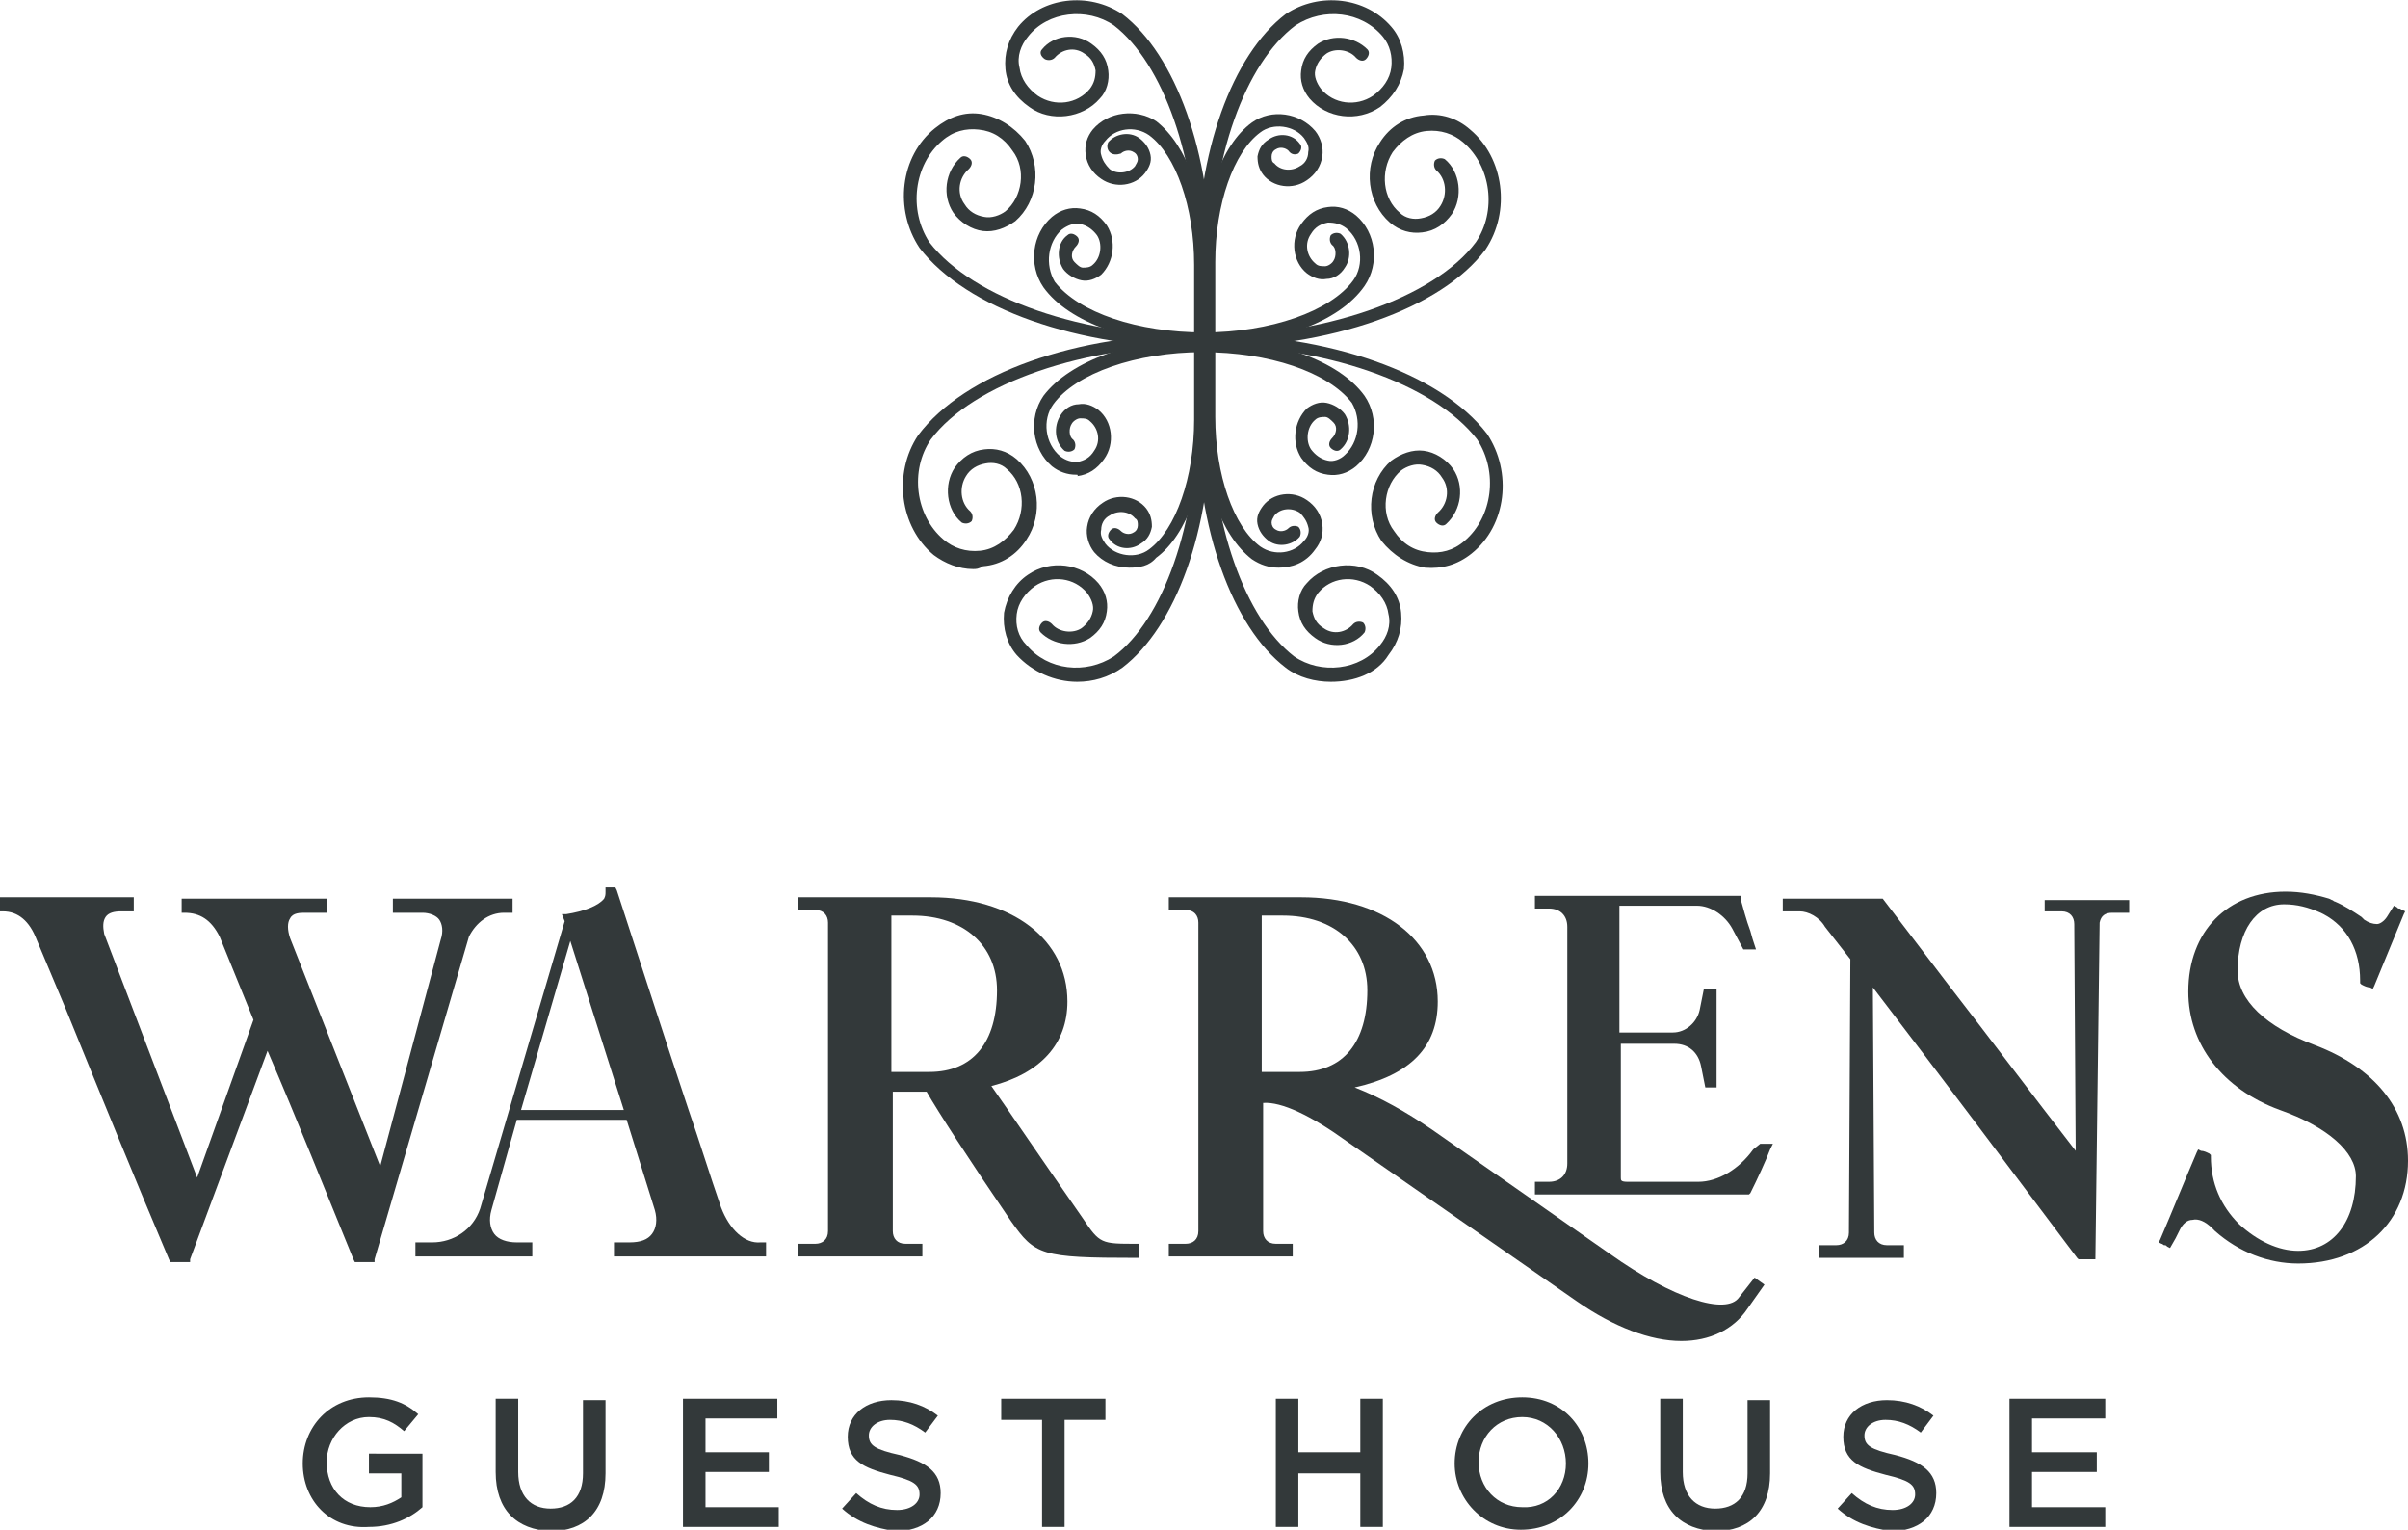
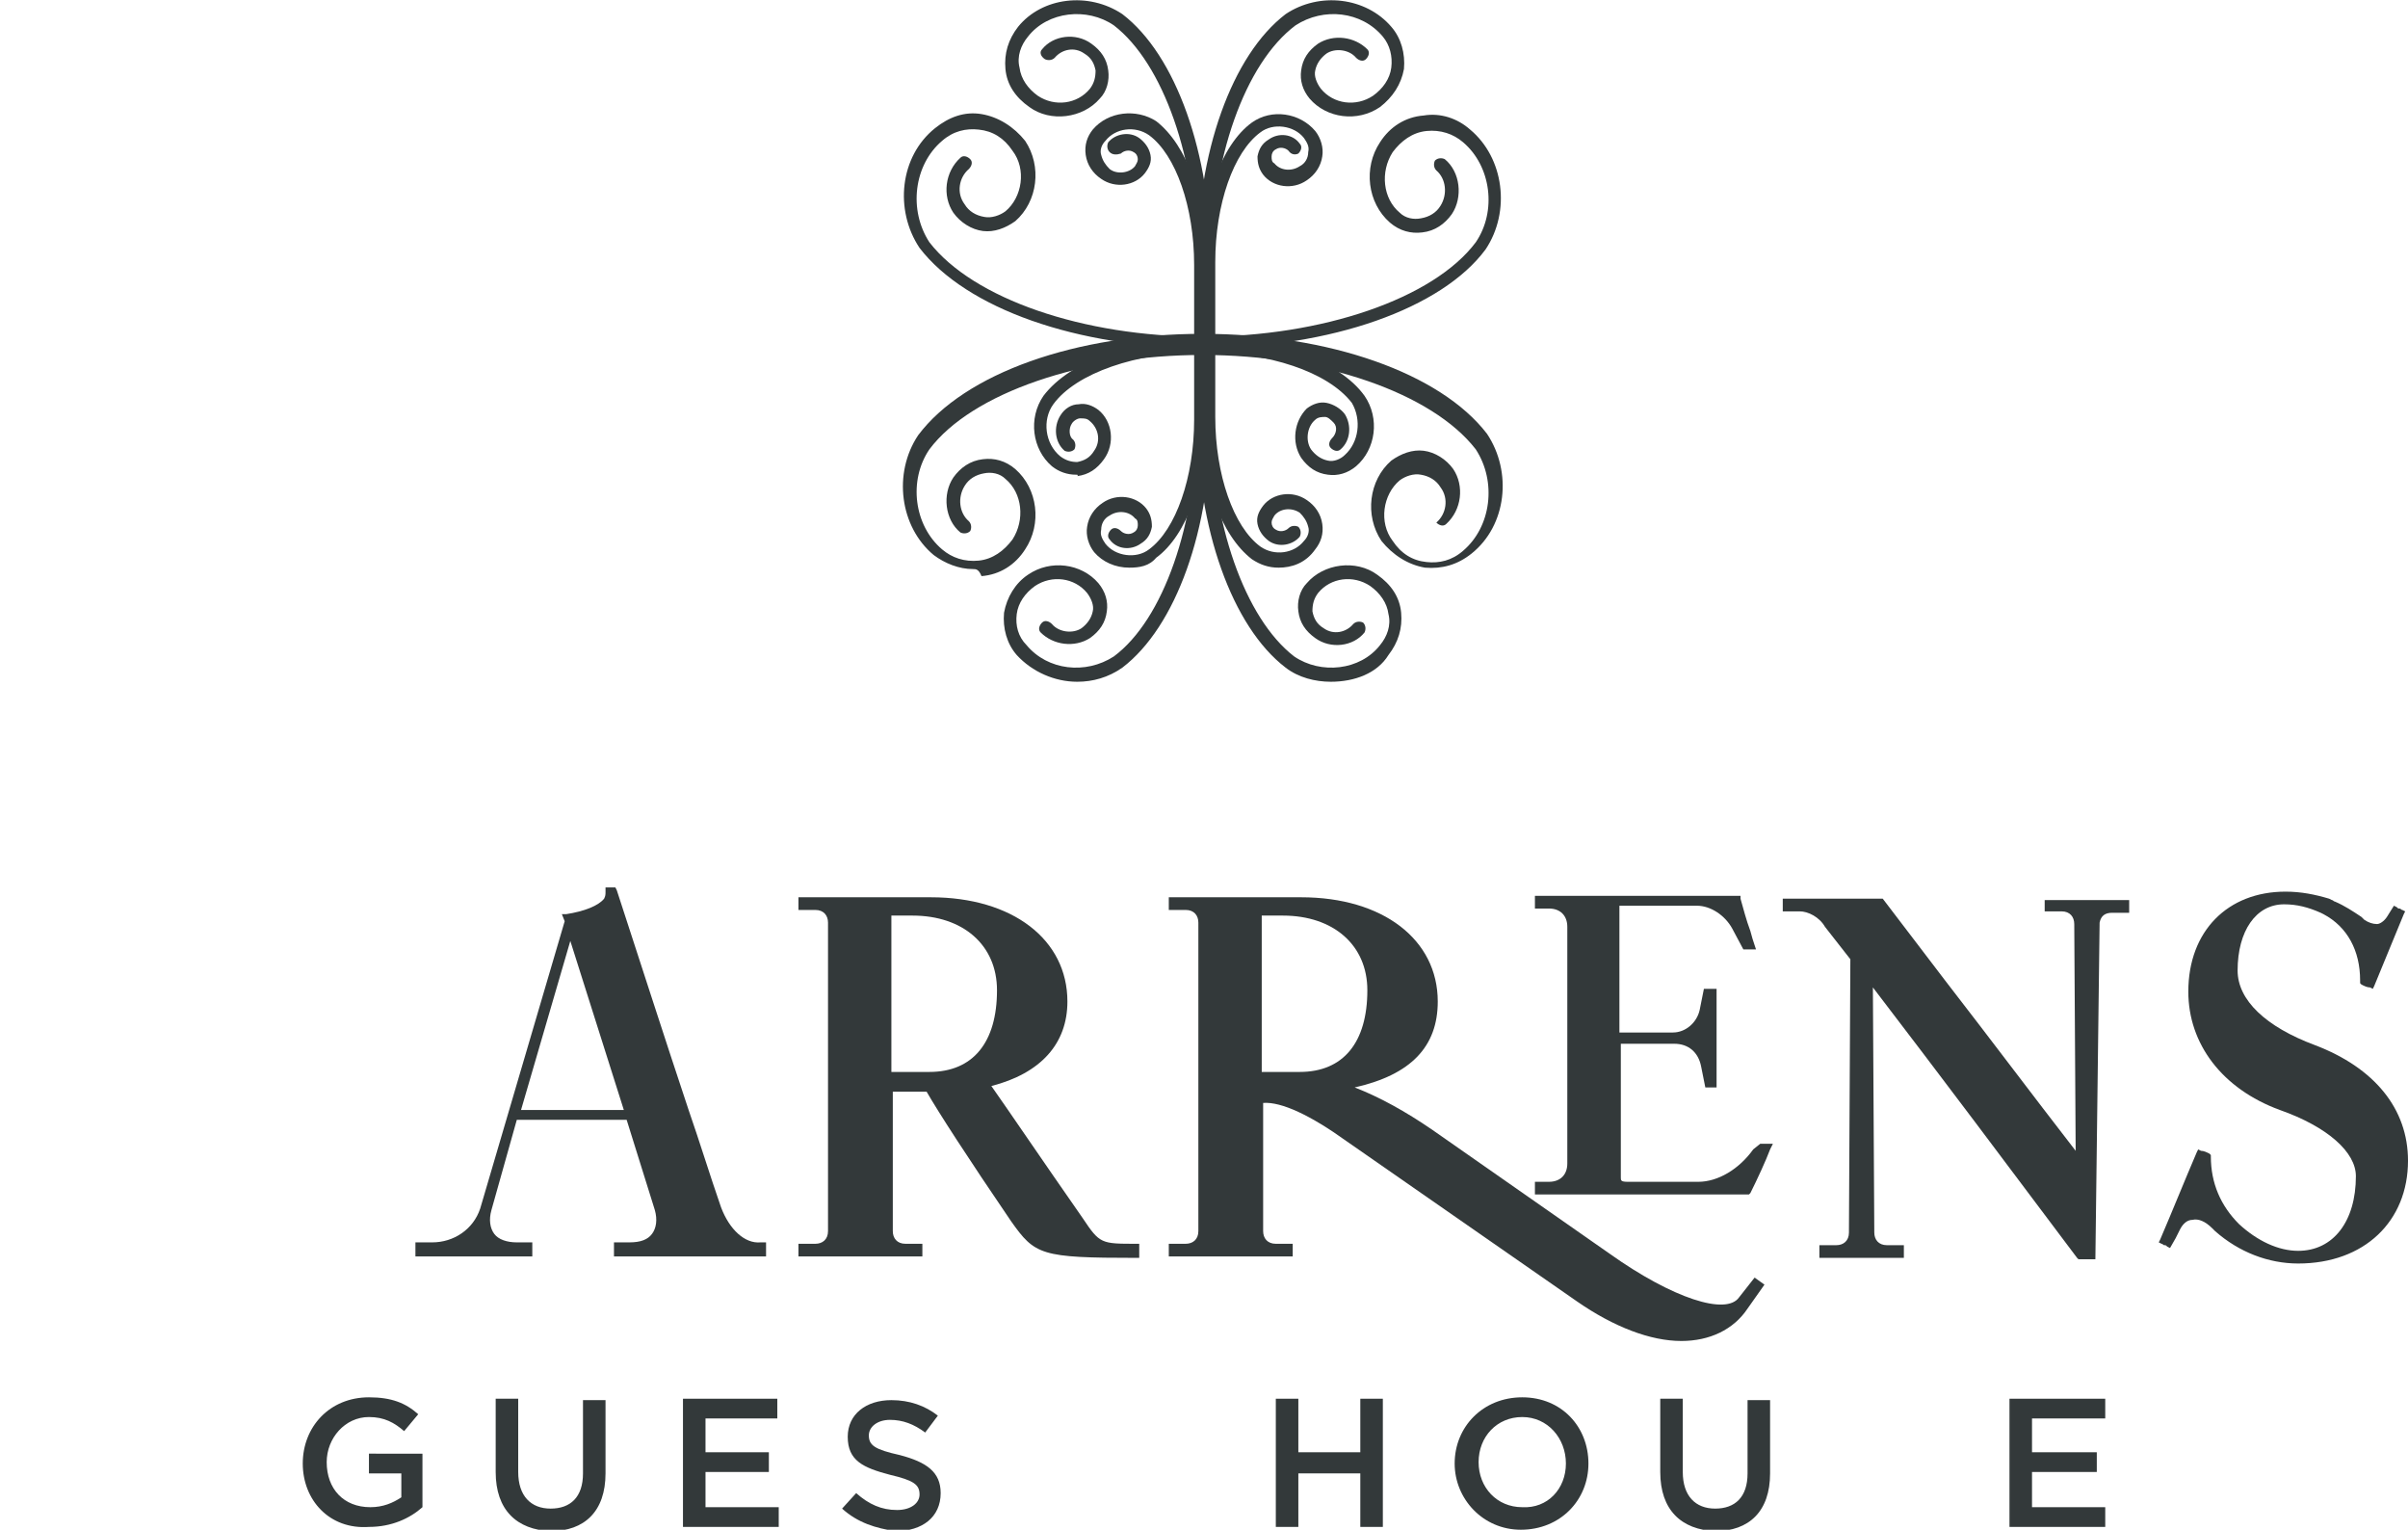
<svg xmlns="http://www.w3.org/2000/svg" xml:space="preserve" style="enable-background:new 0 0 171 108.6;" viewBox="0 0 171 108.6" y="0px" x="0px" id="Layer_1" version="1.1">
  <style type="text/css">
	.st0{fill:#33393A;}
</style>
  <g>
-     <path d="M35.8,64.8h0.6v-1h-8.5v1H30c0.5,0,1,0.2,1.2,0.5s0.3,0.8,0.1,1.4L27,82.8l-6.4-16.2c-0.2-0.6-0.2-1.1,0-1.4   c0.2-0.4,0.7-0.4,1.1-0.4h1.5v-1H12.9v1h0.2c1.1,0,1.9,0.5,2.5,1.7l2.4,5.9l-4,11.2L7.4,66.3c-0.1-0.5-0.1-0.9,0.1-1.2   s0.6-0.4,1.1-0.4h0.9v-1H0v1h0.2c1.1,0,1.9,0.7,2.4,2l2.1,5c2.4,5.9,4.8,11.8,7.3,17.7l0.1,0.2h1.4v-0.2L19,74.6   c2.1,4.9,4.1,9.9,6.1,14.8l0.1,0.2h1.4v-0.2l6.7-22.9C33.8,65.5,34.7,64.8,35.8,64.8" class="st0" />
    <path d="M51.2,85.7c-0.8-2.3-1.5-4.6-2.3-6.9c-1.7-5.1-3.4-10.4-5.1-15.6L43.7,63H43v0.3c0,0.2,0,0.3-0.1,0.5   c-0.4,0.5-1.4,0.9-2.7,1.1h-0.3l0.2,0.5l-6,20.4c-0.5,1.5-1.9,2.4-3.4,2.4h-1.2v1h8.3v-1h-1.1c-0.7,0-1.3-0.2-1.6-0.6   s-0.4-1-0.2-1.7l1.8-6.4h7.8l2,6.4c0.2,0.7,0.1,1.3-0.2,1.7c-0.3,0.4-0.8,0.6-1.6,0.6h-1.1v1h10.8v-1H54   C52.9,88.3,51.8,87.3,51.2,85.7 M37,78.8l3.5-12l3.8,12H37z" class="st0" />
    <path d="M76.9,86.5L76.9,86.5c-3-4.3-5.3-7.7-6.5-9.4c3.5-0.9,5.4-3,5.4-6c0-4.4-3.9-7.4-9.7-7.4h-9.4v0.9h1.2   c0.6,0,0.9,0.4,0.9,0.9v21.9c0,0.6-0.4,0.9-0.9,0.9h-1.2v0.9h8.8v-0.9h-1.2c-0.6,0-0.9-0.4-0.9-0.9v-9.9h2.4c0.8,1.4,3,4.8,6,9.2   c1.7,2.4,2.1,2.6,8.9,2.6h0.2v-1h-0.2C78.2,88.3,78.1,88.3,76.9,86.5 M63.3,65h1.5c3.6,0,6,2.1,6,5.3c0,3.7-1.7,5.8-4.8,5.8h-2.7   V65z" class="st0" />
    <path d="M124.5,81.6c-1,1.4-2.5,2.3-3.9,2.3h-5c-0.5,0-0.5-0.1-0.5-0.3v-9.5h3.8c1,0,1.7,0.6,1.9,1.6l0.3,1.5h0.8v-7   H121l-0.3,1.5c-0.2,0.9-1,1.6-1.9,1.6H115v-9h5.5c1,0,2,0.7,2.5,1.6l0.8,1.5h0.9l-0.1-0.3c-0.1-0.3-0.2-0.6-0.3-1   c-0.3-0.8-0.5-1.6-0.7-2.3v-0.2H109v0.9h1c0.8,0,1.3,0.5,1.3,1.3v16.8c0,0.8-0.5,1.3-1.3,1.3h-1v0.9h15h0.2l0.1-0.1   c0.5-1,1.1-2.3,1.4-3.1l0.2-0.4H125L124.5,81.6z" class="st0" />
    <path d="M123.5,92.1c-0.9,1.3-4.7,0.1-9.2-3.1l-12.6-8.8c-1.9-1.3-3.7-2.3-5.5-3c4-0.9,5.9-2.9,5.9-6.1   c0-4.4-3.9-7.4-9.7-7.4H83v0.9h1.2c0.6,0,0.9,0.4,0.9,0.9v21.9c0,0.6-0.4,0.9-0.9,0.9H83v0.9h8.8v-0.9h-1.2c-0.6,0-0.9-0.4-0.9-0.9   v-9.1c1.3-0.1,3.4,0.9,5.9,2.7L112,92.4c2.6,1.8,5.2,2.8,7.4,2.8c2,0,3.7-0.8,4.7-2.3l1.2-1.7l-0.7-0.5L123.5,92.1z M89.6,65h1.5   c3.6,0,6,2.1,6,5.3c0,3.7-1.7,5.8-4.8,5.8h-2.7V65z" class="st0" />
    <path d="M145.2,64.7h1.2c0.6,0,0.9,0.4,0.9,0.9l0.1,16.1c-3.1-4-6.1-8-9.2-12l-4.5-5.9h-7.1v0.9h1.2   c0.6,0,1.4,0.4,1.8,1.1l1.8,2.3l-0.1,19.2v0.2c0,0.6-0.4,0.9-0.9,0.9h-1.2v0.9h6v-0.9H134c-0.6,0-0.9-0.4-0.9-0.9L133,70.1   c4.9,6.4,9.7,12.8,14.5,19.2l0.1,0.1h1.2l0.3-23.9c0.1-0.5,0.4-0.7,0.9-0.7h1.2v-0.9h-6V64.7z" class="st0" />
    <path d="M164.4,74.2c-3.5-1.3-5.5-3.2-5.5-5.3c0-2.8,1.3-4.7,3.3-4.7c0.9,0,1.7,0.2,2.6,0.6l0.2,0.1   c1.7,0.9,2.6,2.6,2.6,4.7v0.2l0.1,0.1c0.2,0.1,0.4,0.2,0.6,0.2l0.2,0.1l0.1-0.2c0.7-1.7,1.4-3.4,2.1-5.1l0.1-0.2l-0.2-0.1   c-0.1,0-0.1-0.1-0.2-0.1c-0.1,0-0.1,0-0.2-0.1l-0.2-0.1l-0.5,0.8c-0.2,0.3-0.5,0.5-0.7,0.5c-0.3,0-0.6-0.1-0.9-0.3l-0.2-0.2l0,0   c-0.6-0.4-1.2-0.8-1.9-1.1c-0.1,0-0.1-0.1-0.2-0.1l-0.2-0.1l0,0c-1-0.3-2-0.5-3.1-0.5c-4.1,0-6.9,2.8-6.9,7.1   c0,3.7,2.4,6.9,6.5,8.4c3.4,1.2,5.4,3,5.4,4.7c0,3.2-1.6,5.3-4.1,5.3c-1.4,0-2.9-0.7-4.2-1.9c-1.3-1.3-2-2.9-2-4.8V82l-0.1-0.1   c-0.2-0.1-0.4-0.2-0.6-0.2l-0.2-0.1l-0.1,0.2c-0.9,2.1-1.7,4.1-2.6,6.2l-0.1,0.2l0.2,0.1c0.1,0,0.1,0.1,0.2,0.1   c0.1,0,0.1,0,0.2,0.1l0.2,0.1l0.4-0.7c0.1-0.2,0.2-0.4,0.3-0.6c0.2-0.4,0.5-0.7,0.9-0.7c0.4-0.1,0.9,0.1,1.4,0.6l0.2,0.2l0,0   c1.7,1.5,3.8,2.3,5.9,2.3c4.7,0,7.8-3,7.8-7.3C171,78.7,168.6,75.8,164.4,74.2" class="st0" />
    <path d="M21.5,103.9L21.5,103.9c0-2.6,1.9-4.7,4.7-4.7c1.6,0,2.6,0.4,3.5,1.2l-1,1.2c-0.7-0.6-1.4-1-2.5-1   c-1.7,0-3,1.5-3,3.2l0,0c0,1.9,1.2,3.2,3.1,3.2c0.9,0,1.6-0.3,2.2-0.7v-1.7h-2.3v-1.4H30v3.8c-0.9,0.8-2.2,1.4-3.8,1.4   C23.4,108.6,21.5,106.5,21.5,103.9" class="st0" />
    <path d="M35.2,104.5v-5.2h1.6v5.2c0,1.7,0.9,2.6,2.3,2.6c1.4,0,2.3-0.8,2.3-2.5v-5.2H43v5.2c0,2.7-1.5,4.1-3.9,4.1   C36.7,108.6,35.2,107.2,35.2,104.5" class="st0" />
    <polygon points="48.5,99.3 55.2,99.3 55.2,100.7 50.1,100.7 50.1,103.1 54.6,103.1 54.6,104.5 50.1,104.5 50.1,107    55.3,107 55.3,108.4 48.5,108.4" class="st0" />
    <path d="M59.8,107.1l1-1.1c0.9,0.8,1.8,1.2,2.9,1.2c1,0,1.6-0.5,1.6-1.1l0,0c0-0.7-0.4-1-2.1-1.4c-1.9-0.5-3-1-3-2.7   l0,0c0-1.6,1.3-2.6,3.1-2.6c1.3,0,2.4,0.4,3.3,1.1l-0.9,1.2c-0.8-0.6-1.6-0.9-2.5-0.9s-1.5,0.5-1.5,1.1l0,0c0,0.7,0.4,1,2.2,1.4   c1.9,0.5,2.9,1.2,2.9,2.7l0,0c0,1.7-1.3,2.7-3.2,2.7C62.2,108.5,60.9,108.1,59.8,107.1" class="st0" />
-     <polygon points="74,100.8 71.1,100.8 71.1,99.3 78.5,99.3 78.5,100.8 75.6,100.8 75.6,108.4 74,108.4" class="st0" />
    <polygon points="90.6,99.3 92.2,99.3 92.2,103.1 96.6,103.1 96.6,99.3 98.2,99.3 98.2,108.4 96.6,108.4 96.6,104.6    92.2,104.6 92.2,108.4 90.6,108.4" class="st0" />
    <path d="M103.3,103.9L103.3,103.9c0-2.6,2-4.7,4.8-4.7s4.7,2.1,4.7,4.7l0,0c0,2.6-2,4.7-4.8,4.7   C105.3,108.6,103.3,106.4,103.3,103.9 M111.2,103.9L111.2,103.9c0-1.8-1.3-3.3-3.1-3.3c-1.8,0-3.1,1.4-3.1,3.2l0,0   c0,1.8,1.3,3.2,3.1,3.2C109.9,107.1,111.2,105.7,111.2,103.9" class="st0" />
    <path d="M117.9,104.5v-5.2h1.6v5.2c0,1.7,0.9,2.6,2.3,2.6s2.3-0.8,2.3-2.5v-5.2h1.6v5.2c0,2.7-1.5,4.1-3.9,4.1   C119.4,108.6,117.9,107.2,117.9,104.5" class="st0" />
-     <path d="M130.5,107.1l1-1.1c0.9,0.8,1.8,1.2,2.9,1.2c1,0,1.6-0.5,1.6-1.1l0,0c0-0.7-0.4-1-2.1-1.4c-1.9-0.5-3-1-3-2.7   l0,0c0-1.6,1.3-2.6,3.1-2.6c1.3,0,2.4,0.4,3.3,1.1l-0.9,1.2c-0.8-0.6-1.6-0.9-2.5-0.9s-1.5,0.5-1.5,1.1l0,0c0,0.7,0.4,1,2.2,1.4   c1.9,0.5,2.9,1.2,2.9,2.7l0,0c0,1.7-1.3,2.7-3.2,2.7C132.9,108.5,131.6,108.1,130.5,107.1" class="st0" />
    <polygon points="142.7,99.3 149.5,99.3 149.5,100.7 144.3,100.7 144.3,103.1 148.9,103.1 148.9,104.5 144.3,104.5    144.3,107 149.5,107 149.5,108.4 142.7,108.4" class="st0" />
    <path d="M94.5,48.4c-1.1,0-2.3-0.3-3.2-1c-3.8-2.9-6.3-9.9-6.3-17.7v-11c0-7.9,2.5-14.8,6.3-17.7   c2.4-1.6,5.7-1.2,7.5,0.9c0.7,0.8,1,1.9,0.9,3c-0.2,1.1-0.8,2-1.7,2.7c-1.6,1.1-3.8,0.8-5-0.6c-0.5-0.6-0.7-1.3-0.6-2   c0.1-0.8,0.5-1.4,1.2-1.9c1.1-0.7,2.6-0.5,3.5,0.4C97.3,3.7,97.2,4,97,4.2c-0.2,0.2-0.5,0.1-0.7-0.1c-0.5-0.6-1.5-0.7-2.1-0.3   c-0.4,0.3-0.7,0.7-0.8,1.2c-0.1,0.4,0.1,0.9,0.4,1.3c0.9,1.1,2.5,1.3,3.7,0.5c0.7-0.5,1.2-1.2,1.3-2c0.1-0.8-0.1-1.6-0.6-2.2   C96.7,0.8,94,0.5,92,1.8c-3.6,2.7-6,9.5-6,16.9v11c0,7.4,2.4,14.2,5.9,16.9c1.9,1.3,4.7,1,6.1-0.8c0.5-0.6,0.8-1.4,0.6-2.2   c-0.1-0.8-0.6-1.5-1.3-2c-1.2-0.8-2.8-0.6-3.7,0.5c-0.3,0.4-0.4,0.8-0.4,1.3c0.1,0.5,0.3,0.9,0.8,1.2c0.7,0.5,1.6,0.3,2.1-0.3   c0.2-0.2,0.5-0.2,0.7-0.1c0.2,0.2,0.2,0.5,0.1,0.7c-0.8,1-2.4,1.2-3.5,0.4c-0.7-0.5-1.1-1.1-1.2-1.9c-0.1-0.7,0.1-1.5,0.6-2   c1.2-1.4,3.5-1.7,5-0.6c1,0.7,1.6,1.6,1.7,2.7c0.1,1.1-0.2,2.1-0.9,3C97.8,47.8,96.2,48.4,94.5,48.4" class="st0" />
    <path d="M90.8,40.3c-0.7,0-1.3-0.2-1.9-0.6c-2.2-1.7-3.6-5.6-3.6-10v-11c0-4.4,1.4-8.4,3.6-10c1.4-1,3.4-0.7,4.5,0.6   c0.4,0.5,0.6,1.2,0.5,1.8c-0.1,0.7-0.5,1.3-1.1,1.7c-1,0.7-2.4,0.5-3.1-0.4c-0.3-0.4-0.4-0.8-0.4-1.3c0.1-0.5,0.3-0.9,0.8-1.2   c0.7-0.5,1.7-0.4,2.2,0.3c0.2,0.2,0.1,0.5-0.1,0.7C92,11,91.7,11,91.5,10.7c-0.2-0.2-0.6-0.3-0.9-0.1c-0.2,0.1-0.3,0.3-0.3,0.5   s0,0.4,0.2,0.5c0.4,0.5,1.2,0.6,1.8,0.2c0.4-0.2,0.6-0.6,0.6-1c0.1-0.4-0.1-0.7-0.3-1c-0.7-0.9-2.2-1.1-3.1-0.4   c-1.9,1.4-3.2,5.1-3.2,9.2v11c0,4.1,1.3,7.8,3.2,9.2c1,0.7,2.4,0.5,3.1-0.4c0.3-0.3,0.4-0.7,0.3-1c-0.1-0.4-0.3-0.7-0.6-1   c-0.6-0.4-1.4-0.3-1.8,0.2c-0.1,0.2-0.2,0.3-0.2,0.5s0.1,0.4,0.3,0.5c0.3,0.2,0.7,0.1,0.9-0.1c0.2-0.2,0.5-0.2,0.7-0.1   c0.2,0.2,0.2,0.5,0.1,0.7c-0.5,0.6-1.5,0.8-2.2,0.3c-0.4-0.3-0.7-0.7-0.8-1.2c-0.1-0.5,0.1-0.9,0.4-1.3c0.7-0.9,2.1-1.1,3.1-0.4   c0.6,0.4,1,1,1.1,1.7s-0.1,1.3-0.5,1.8C92.7,40,91.7,40.3,90.8,40.3" class="st0" />
    <path d="M76.5,48.4c-1.6,0-3.2-0.7-4.3-1.9c-0.7-0.8-1-1.9-0.9-3c0.2-1.1,0.8-2.1,1.7-2.7c1.6-1.1,3.8-0.8,5,0.6   c0.5,0.6,0.7,1.3,0.6,2c-0.1,0.8-0.5,1.4-1.2,1.9c-1.1,0.7-2.6,0.5-3.5-0.4c-0.2-0.2-0.1-0.5,0.1-0.7s0.5-0.1,0.7,0.1   c0.5,0.6,1.5,0.7,2.1,0.3c0.4-0.3,0.7-0.7,0.8-1.2c0.1-0.4-0.1-0.9-0.4-1.3c-0.9-1.1-2.5-1.3-3.7-0.5c-0.7,0.5-1.2,1.2-1.3,2   c-0.1,0.8,0.1,1.6,0.7,2.2c1.5,1.8,4.2,2.1,6.2,0.8C82.6,44,85,37.2,85,29.7v-11c0-7.4-2.4-14.2-5.9-16.9c-1.9-1.3-4.7-1-6.1,0.8   c-0.5,0.6-0.8,1.4-0.6,2.2c0.1,0.8,0.6,1.5,1.3,2c1.2,0.8,2.8,0.6,3.7-0.5c0.3-0.4,0.4-0.8,0.4-1.3c-0.1-0.5-0.3-0.9-0.8-1.2   c-0.7-0.5-1.6-0.3-2.1,0.3c-0.2,0.2-0.5,0.2-0.7,0.1C73.9,4,73.8,3.7,74,3.5c0.8-1,2.4-1.2,3.5-0.4c0.7,0.5,1.1,1.1,1.2,1.9   c0.1,0.7-0.1,1.5-0.6,2c-1.2,1.4-3.5,1.7-5,0.6c-1-0.7-1.6-1.6-1.7-2.7s0.2-2.1,0.9-3c1.7-2.1,5-2.5,7.4-0.9   c3.8,2.9,6.3,9.9,6.3,17.7v11c0,7.9-2.5,14.8-6.3,17.7C78.7,48.1,77.6,48.4,76.5,48.4" class="st0" />
    <path d="M80.2,40.3c-1,0-1.9-0.4-2.5-1.1c-0.4-0.5-0.6-1.2-0.5-1.8c0.1-0.7,0.5-1.3,1.1-1.7c1-0.7,2.4-0.5,3.1,0.4   c0.3,0.4,0.4,0.8,0.4,1.3c-0.1,0.5-0.3,0.9-0.8,1.2c-0.7,0.5-1.7,0.4-2.2-0.3c-0.2-0.2-0.1-0.5,0.1-0.7s0.5-0.1,0.7,0.1   c0.2,0.2,0.6,0.3,0.9,0.1c0.2-0.1,0.3-0.3,0.3-0.5s0-0.4-0.2-0.5c-0.4-0.5-1.2-0.6-1.8-0.2c-0.4,0.2-0.6,0.6-0.6,1   c-0.1,0.4,0.1,0.7,0.3,1c0.7,0.9,2.2,1.1,3.1,0.4c1.9-1.4,3.2-5.1,3.2-9.2v-11c0-4.1-1.3-7.8-3.2-9.2c-1-0.7-2.4-0.5-3.1,0.4   c-0.3,0.3-0.4,0.7-0.3,1c0.1,0.4,0.3,0.7,0.6,1c0.5,0.4,1.4,0.3,1.8-0.2c0.1-0.2,0.2-0.3,0.2-0.5s-0.1-0.4-0.3-0.5   c-0.3-0.2-0.7-0.1-0.9,0.1C79.3,11,79,11,78.8,10.8s-0.2-0.5-0.1-0.7c0.5-0.6,1.5-0.8,2.2-0.3c0.4,0.3,0.7,0.7,0.8,1.2   c0.1,0.5-0.1,0.9-0.4,1.3c-0.7,0.9-2.1,1.1-3.1,0.4c-0.6-0.4-1-1-1.1-1.7s0.1-1.3,0.5-1.8c1.1-1.3,3.1-1.5,4.5-0.6   c2.2,1.7,3.6,5.6,3.6,10v11c0,4.4-1.4,8.4-3.6,10C81.6,40.2,80.9,40.3,80.2,40.3" class="st0" />
    <path d="M85.5,24.7c-9,0-16.9-2.8-20.2-7.1c-1.8-2.7-1.4-6.5,1.1-8.5c1-0.8,2.1-1.2,3.3-1C70.9,8.3,72,9,72.8,10   c1.2,1.8,0.9,4.3-0.7,5.7c-0.7,0.5-1.5,0.8-2.3,0.7s-1.6-0.6-2.1-1.3c-0.8-1.2-0.6-2.9,0.5-3.9c0.2-0.2,0.5-0.1,0.7,0.1   c0.2,0.2,0.1,0.5-0.1,0.7c-0.7,0.6-0.9,1.7-0.3,2.5c0.3,0.5,0.8,0.8,1.4,0.9c0.5,0.1,1.1-0.1,1.5-0.4c1.2-1,1.5-3,0.5-4.3   c-0.6-0.9-1.4-1.4-2.4-1.5c-0.9-0.1-1.8,0.1-2.6,0.8c-2,1.7-2.4,4.9-0.9,7.2c3.1,4,10.9,6.7,19.4,6.7s16.4-2.7,19.4-6.7   c1.5-2.2,1.1-5.4-0.9-7.1c-0.7-0.6-1.6-0.9-2.6-0.8c-1,0.1-1.8,0.7-2.4,1.5c-0.9,1.4-0.7,3.3,0.5,4.3c0.4,0.4,1,0.5,1.5,0.4   c0.6-0.1,1.1-0.4,1.4-0.9c0.5-0.8,0.4-1.9-0.3-2.5c-0.2-0.2-0.2-0.5-0.1-0.7c0.2-0.2,0.5-0.2,0.7-0.1c1.1,0.9,1.3,2.7,0.5,3.9   c-0.5,0.7-1.2,1.2-2.1,1.3c-0.8,0.1-1.6-0.1-2.3-0.7c-1.6-1.4-1.9-3.9-0.7-5.7c0.7-1.1,1.8-1.8,3.1-1.9c1.2-0.2,2.4,0.2,3.3,1   c2.4,2,2.9,5.8,1.1,8.5C102.4,21.9,94.5,24.7,85.5,24.7" class="st0" />
-     <path d="M85.5,24.5c-5.1,0-9.6-1.6-11.4-4.1c-1.1-1.6-0.8-3.8,0.6-5c0.6-0.5,1.3-0.7,2-0.6c0.8,0.1,1.4,0.5,1.9,1.2   c0.7,1.1,0.5,2.6-0.4,3.5c-0.4,0.3-0.9,0.5-1.4,0.4s-1-0.4-1.3-0.8c-0.5-0.8-0.4-1.9,0.3-2.4c0.2-0.2,0.5-0.1,0.7,0.1   s0.1,0.5-0.1,0.7c-0.3,0.3-0.4,0.8-0.1,1.1c0.2,0.2,0.4,0.4,0.6,0.4s0.5,0,0.7-0.2c0.6-0.5,0.7-1.5,0.3-2.1   c-0.3-0.4-0.7-0.7-1.2-0.8c-0.4-0.1-0.9,0.1-1.3,0.4c-1,0.9-1.2,2.5-0.5,3.7c1.7,2.2,5.9,3.6,10.6,3.6s9-1.5,10.6-3.7   c0.8-1.1,0.6-2.8-0.5-3.7c-0.4-0.3-0.8-0.4-1.3-0.4c-0.5,0.1-0.9,0.3-1.2,0.8c-0.5,0.7-0.3,1.6,0.3,2.1c0.2,0.2,0.4,0.2,0.7,0.2   c0.2,0,0.5-0.2,0.6-0.4c0.2-0.3,0.2-0.9-0.1-1.1c-0.2-0.2-0.2-0.5-0.1-0.7c0.2-0.2,0.5-0.2,0.7-0.1c0.7,0.6,0.8,1.7,0.3,2.4   c-0.3,0.5-0.8,0.8-1.3,0.8c-0.5,0.1-1-0.1-1.4-0.4c-1-0.8-1.2-2.4-0.4-3.5c0.5-0.7,1.1-1.1,1.9-1.2c0.7-0.1,1.4,0.1,2,0.6   c1.4,1.2,1.7,3.4,0.6,5C95.1,22.9,90.6,24.5,85.5,24.5" class="st0" />
-     <path d="M69.1,40.4c-1,0-2-0.4-2.8-1c-2.4-2-2.9-5.8-1.1-8.5c3.3-4.4,11.2-7.2,20.2-7.2s16.9,2.8,20.2,7.1   c1.8,2.7,1.4,6.5-1.1,8.5c-1,0.8-2.1,1.1-3.3,1c-1.2-0.2-2.3-0.9-3.1-1.9c-1.2-1.8-0.9-4.3,0.7-5.7c0.7-0.5,1.5-0.8,2.3-0.7   s1.6,0.6,2.1,1.3c0.8,1.2,0.6,2.9-0.5,3.9c-0.2,0.2-0.5,0.1-0.7-0.1c-0.2-0.2-0.1-0.5,0.1-0.7c0.7-0.6,0.9-1.7,0.3-2.5   c-0.3-0.5-0.8-0.8-1.4-0.9c-0.5-0.1-1.1,0.1-1.5,0.4c-1.2,1-1.5,3-0.5,4.3c0.6,0.9,1.4,1.4,2.4,1.5c0.9,0.1,1.8-0.1,2.6-0.8   c2-1.7,2.4-4.9,0.9-7.2c-3.1-4-10.9-6.7-19.4-6.7s-16.4,2.7-19.4,6.7c-1.5,2.2-1.1,5.4,0.9,7.1c0.7,0.6,1.6,0.9,2.6,0.8   c1-0.1,1.8-0.7,2.4-1.5c0.9-1.4,0.7-3.3-0.5-4.3c-0.4-0.4-1-0.5-1.5-0.4c-0.6,0.1-1.1,0.4-1.4,0.9c-0.5,0.8-0.4,1.9,0.3,2.5   c0.2,0.2,0.2,0.5,0.1,0.7c-0.2,0.2-0.5,0.2-0.7,0.1c-1.1-0.9-1.3-2.7-0.5-3.9c0.5-0.7,1.2-1.2,2.1-1.3c0.8-0.1,1.6,0.1,2.3,0.7   c1.6,1.4,1.9,3.9,0.7,5.7c-0.7,1.1-1.8,1.8-3.1,1.9C69.5,40.4,69.3,40.4,69.1,40.4" class="st0" />
+     <path d="M69.1,40.4c-1,0-2-0.4-2.8-1c-2.4-2-2.9-5.8-1.1-8.5c3.3-4.4,11.2-7.2,20.2-7.2s16.9,2.8,20.2,7.1   c1.8,2.7,1.4,6.5-1.1,8.5c-1,0.8-2.1,1.1-3.3,1c-1.2-0.2-2.3-0.9-3.1-1.9c-1.2-1.8-0.9-4.3,0.7-5.7c0.7-0.5,1.5-0.8,2.3-0.7   s1.6,0.6,2.1,1.3c0.8,1.2,0.6,2.9-0.5,3.9c-0.2,0.2-0.5,0.1-0.7-0.1c0.7-0.6,0.9-1.7,0.3-2.5   c-0.3-0.5-0.8-0.8-1.4-0.9c-0.5-0.1-1.1,0.1-1.5,0.4c-1.2,1-1.5,3-0.5,4.3c0.6,0.9,1.4,1.4,2.4,1.5c0.9,0.1,1.8-0.1,2.6-0.8   c2-1.7,2.4-4.9,0.9-7.2c-3.1-4-10.9-6.7-19.4-6.7s-16.4,2.7-19.4,6.7c-1.5,2.2-1.1,5.4,0.9,7.1c0.7,0.6,1.6,0.9,2.6,0.8   c1-0.1,1.8-0.7,2.4-1.5c0.9-1.4,0.7-3.3-0.5-4.3c-0.4-0.4-1-0.5-1.5-0.4c-0.6,0.1-1.1,0.4-1.4,0.9c-0.5,0.8-0.4,1.9,0.3,2.5   c0.2,0.2,0.2,0.5,0.1,0.7c-0.2,0.2-0.5,0.2-0.7,0.1c-1.1-0.9-1.3-2.7-0.5-3.9c0.5-0.7,1.2-1.2,2.1-1.3c0.8-0.1,1.6,0.1,2.3,0.7   c1.6,1.4,1.9,3.9,0.7,5.7c-0.7,1.1-1.8,1.8-3.1,1.9C69.5,40.4,69.3,40.4,69.1,40.4" class="st0" />
    <path d="M76.4,33.7c-0.6,0-1.2-0.2-1.7-0.6c-1.4-1.2-1.7-3.4-0.6-5C76,25.6,80.5,24,85.5,24c5.1,0,9.6,1.6,11.4,4.1   c1.1,1.6,0.8,3.8-0.6,5c-0.6,0.5-1.3,0.7-2,0.6c-0.8-0.1-1.4-0.5-1.9-1.2c-0.7-1.1-0.5-2.6,0.4-3.5c0.4-0.3,0.9-0.5,1.4-0.4   s1,0.4,1.3,0.8c0.5,0.8,0.4,1.9-0.3,2.5c-0.2,0.2-0.5,0.1-0.7-0.1s-0.1-0.5,0.1-0.7c0.3-0.3,0.4-0.8,0.1-1.1   c-0.2-0.2-0.4-0.4-0.6-0.4s-0.5,0-0.7,0.2c-0.6,0.5-0.7,1.5-0.3,2.1c0.3,0.4,0.7,0.7,1.2,0.8c0.4,0.1,0.9-0.1,1.2-0.4   c1-0.9,1.2-2.5,0.5-3.7c-1.7-2.2-5.9-3.6-10.6-3.6s-9,1.5-10.6,3.7c-0.8,1.1-0.6,2.8,0.5,3.7c0.4,0.3,0.8,0.4,1.2,0.4   c0.5-0.1,0.9-0.3,1.2-0.8c0.5-0.7,0.3-1.6-0.3-2.1c-0.2-0.2-0.4-0.2-0.7-0.2c-0.2,0-0.5,0.2-0.6,0.4c-0.2,0.3-0.2,0.9,0.1,1.1   c0.2,0.2,0.2,0.5,0.1,0.7c-0.2,0.2-0.5,0.2-0.7,0.1c-0.7-0.6-0.8-1.7-0.3-2.5c0.3-0.5,0.8-0.8,1.3-0.8c0.5-0.1,1,0.1,1.4,0.4   c1,0.8,1.2,2.4,0.4,3.5c-0.5,0.7-1.1,1.1-1.9,1.2C76.6,33.7,76.5,33.7,76.4,33.7" class="st0" />
  </g>
</svg>